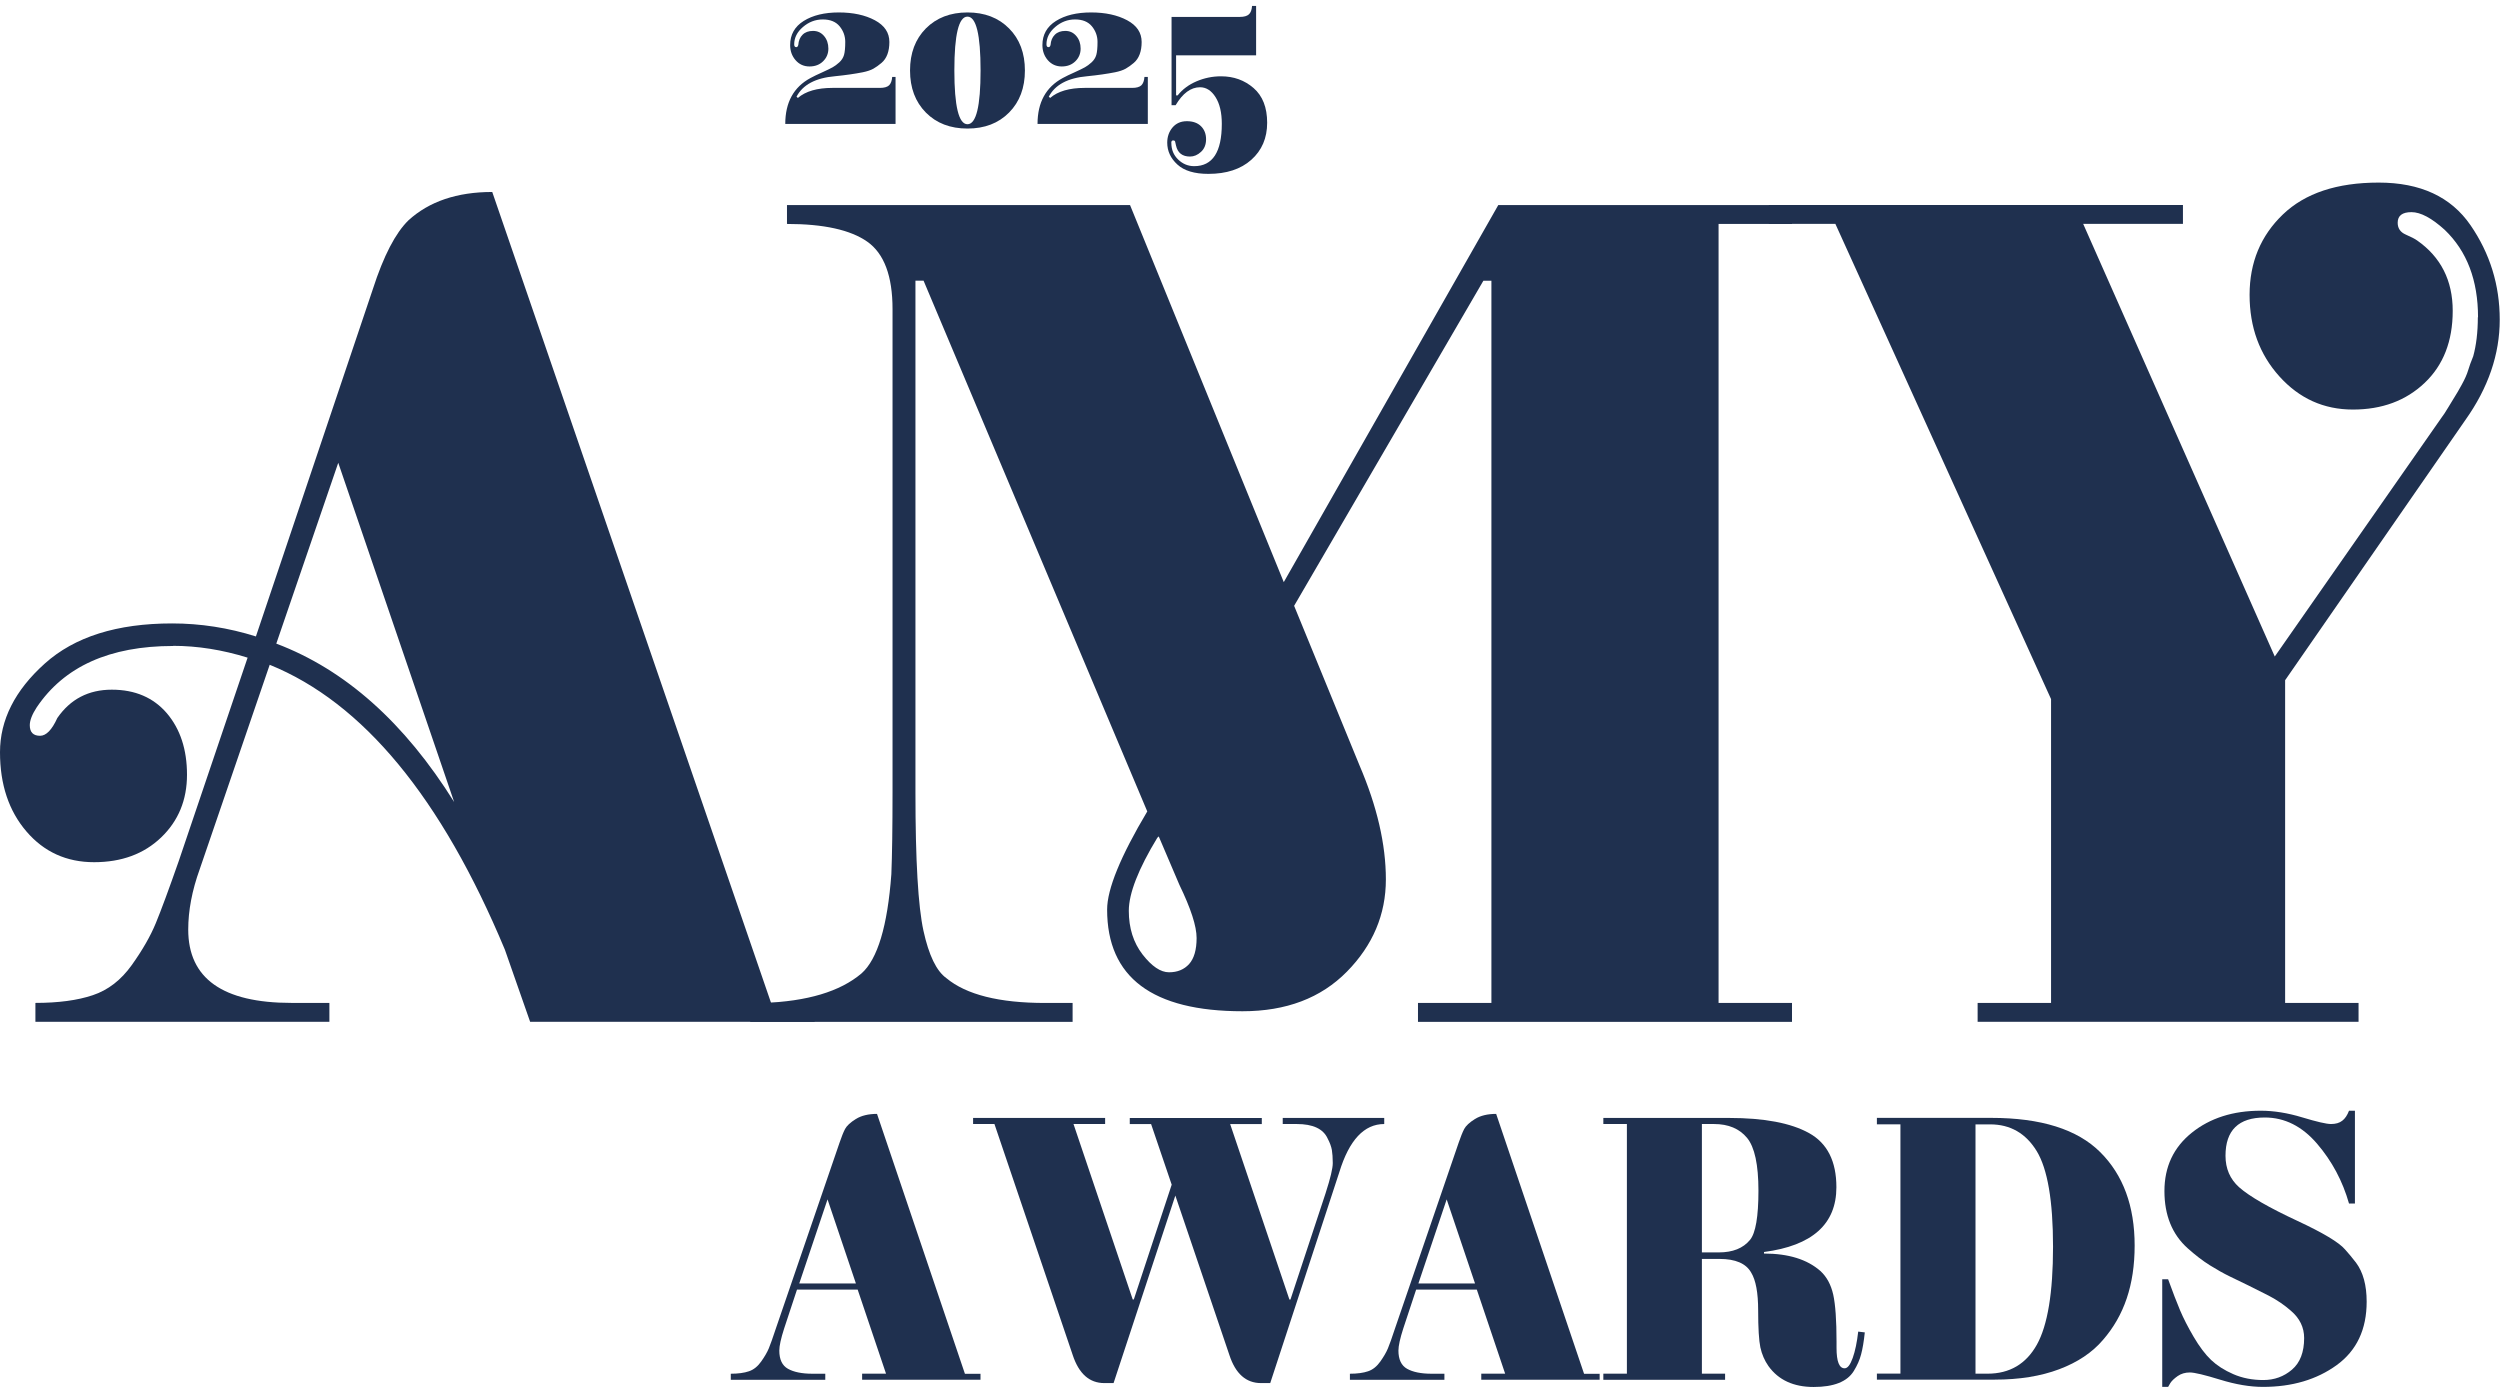
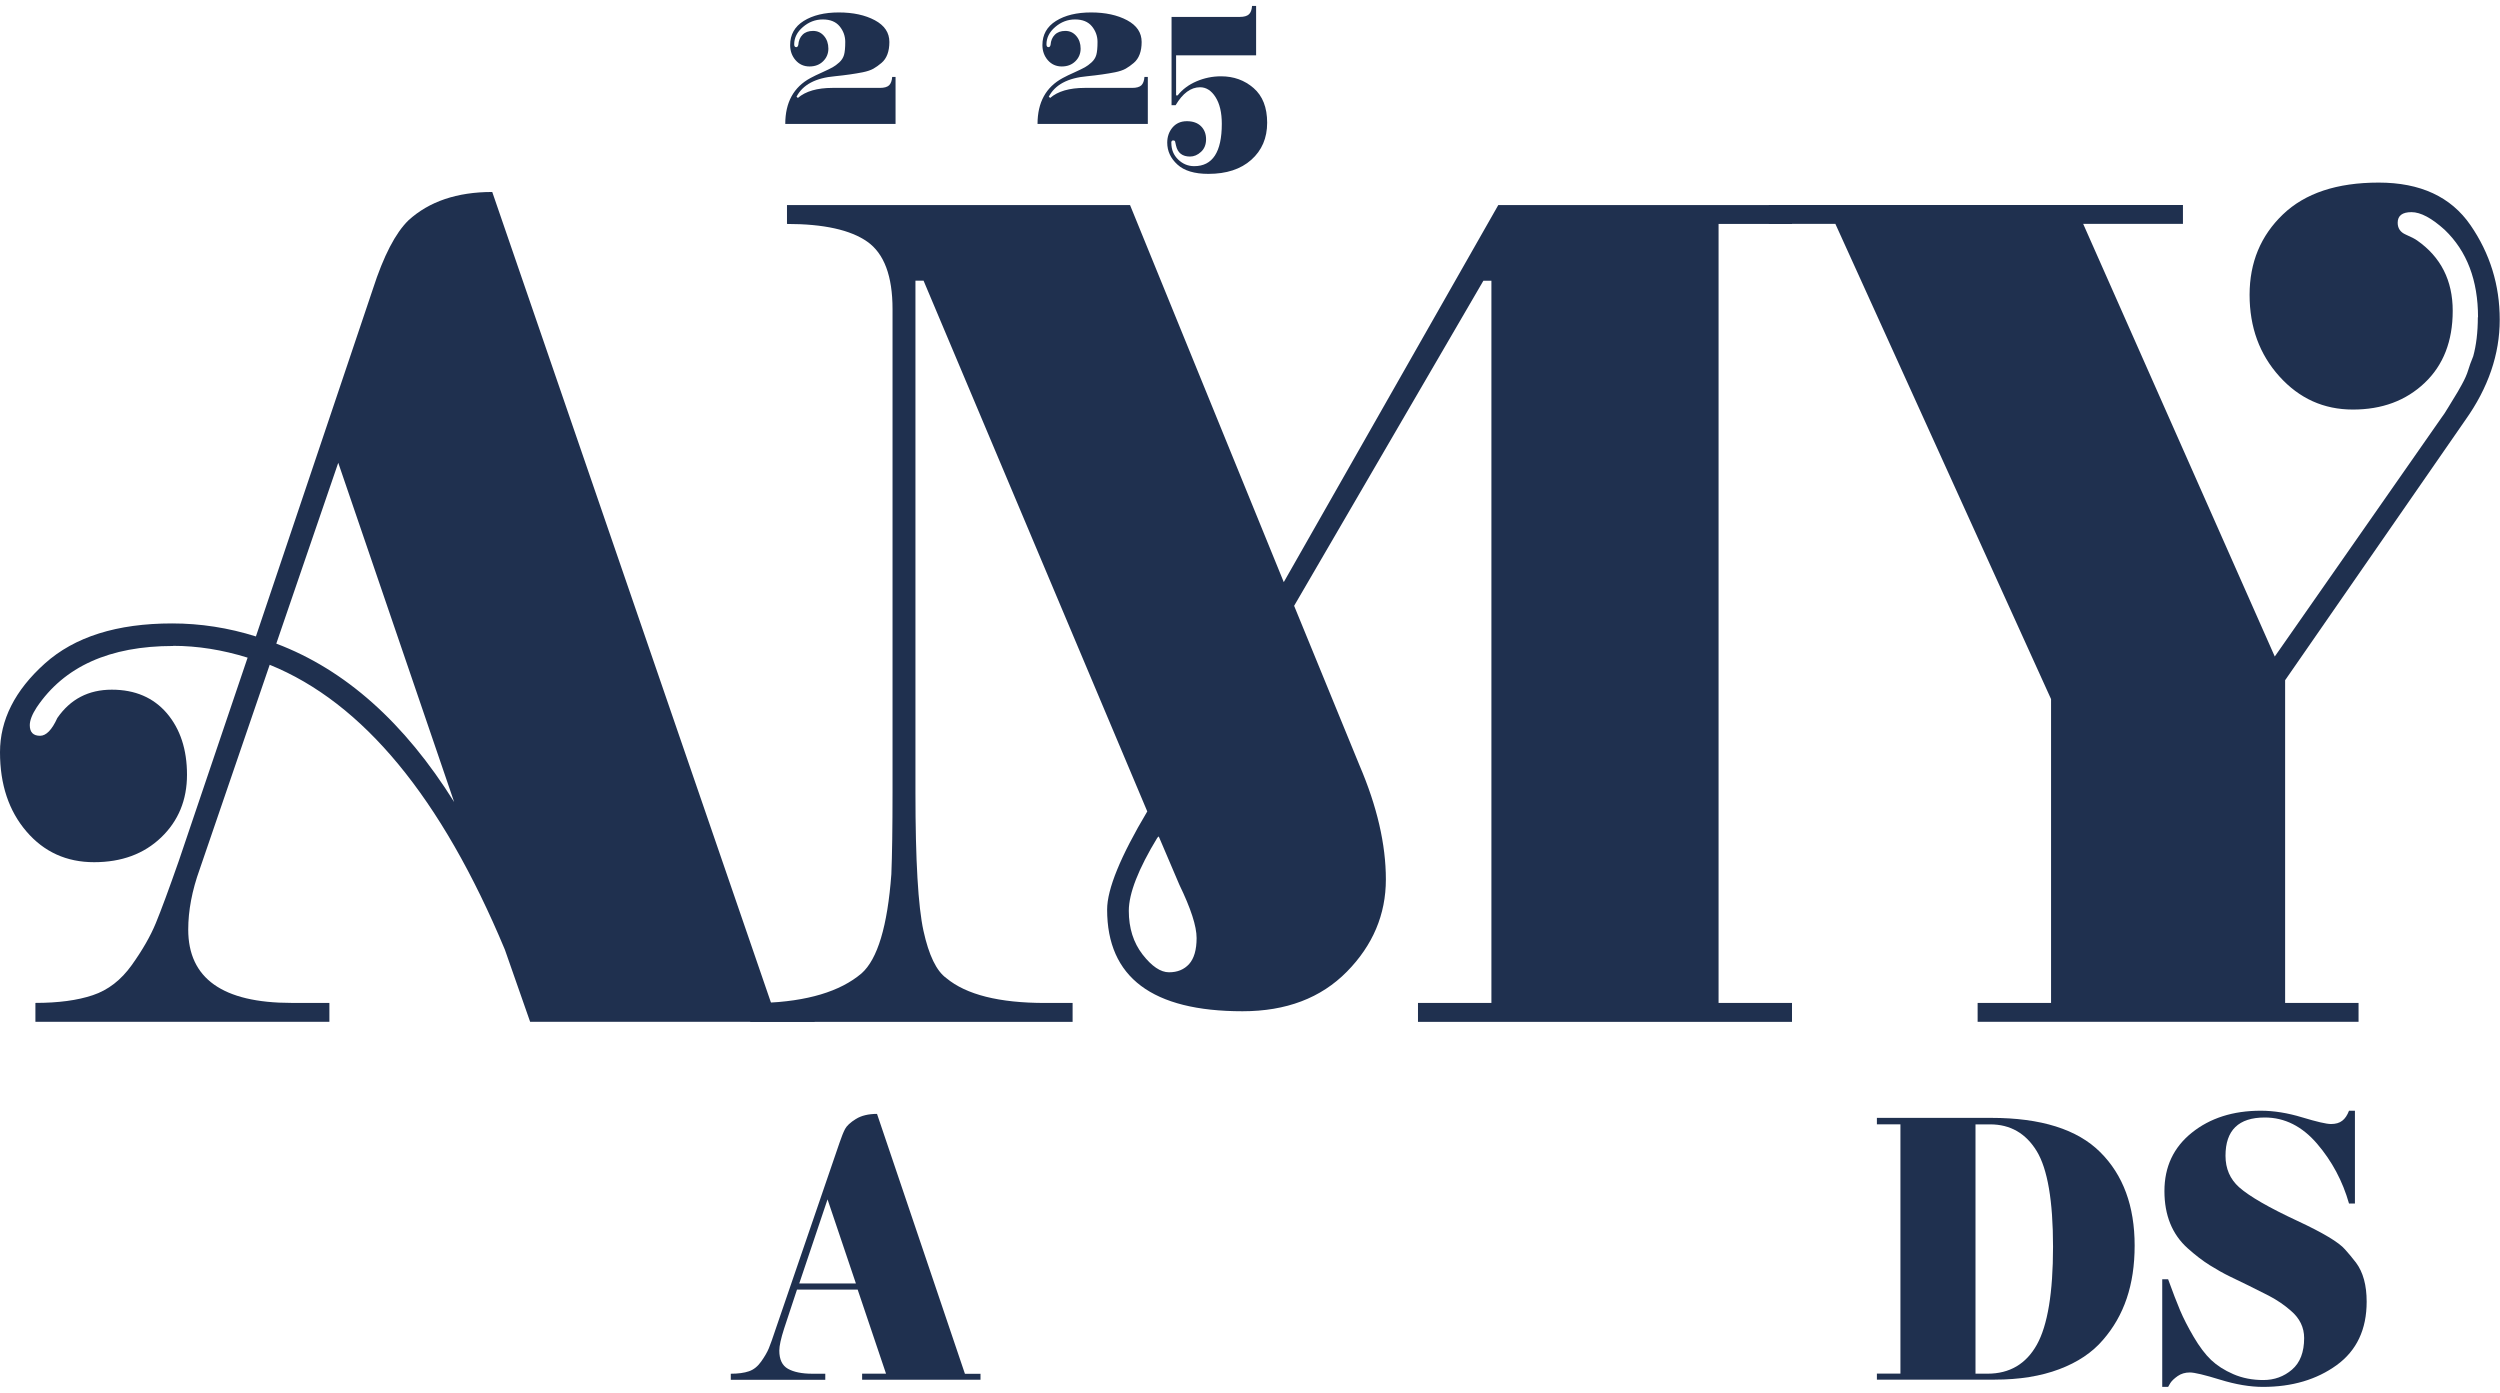
<svg xmlns="http://www.w3.org/2000/svg" width="140" height="78" viewBox="0 0 140 78" fill="none">
  <path d="M9.696 36.175C6.141 36.175 3.593 37.323 2.052 39.616C1.795 40.012 1.668 40.344 1.668 40.61C1.668 41.006 1.86 41.204 2.244 41.204C2.586 41.204 2.909 40.871 3.209 40.21C3.939 39.153 4.954 38.622 6.26 38.622C7.567 38.622 8.593 39.066 9.346 39.944C10.095 40.828 10.472 41.976 10.472 43.385C10.472 44.795 9.992 45.967 9.027 46.894C8.063 47.82 6.81 48.283 5.269 48.283C3.728 48.283 2.463 47.709 1.48 46.561C0.496 45.413 0 43.936 0 42.126C0 40.317 0.834 38.662 2.506 37.161C4.177 35.66 6.552 34.912 9.638 34.912C11.222 34.912 12.786 35.154 14.331 35.641L20.883 16.18C21.482 14.326 22.147 13.047 22.873 12.339C24.03 11.282 25.594 10.751 27.566 10.751L43.18 56.163H45.62V57.22H29.687L28.273 53.181C24.718 44.664 20.326 39.347 15.103 37.228L11.183 48.679C10.753 49.871 10.541 50.995 10.541 52.057C10.541 54.793 12.47 56.163 16.325 56.163H18.446V57.22H1.983V56.163C3.267 56.163 4.339 56.02 5.196 55.731C6.053 55.446 6.779 54.884 7.379 54.044C7.978 53.205 8.428 52.421 8.727 51.692C9.027 50.964 9.454 49.808 10.011 48.216L13.866 36.828C12.451 36.389 11.06 36.167 9.688 36.167L9.696 36.175ZM15.476 36.044C19.33 37.502 22.651 40.459 25.433 44.914L18.942 25.916L15.472 36.044H15.476Z" fill="#1F304F" />
  <path d="M51.265 15.72V44.383C51.265 48.18 51.415 50.762 51.715 52.128C52.015 53.498 52.441 54.377 52.998 54.777C54.113 55.703 55.954 56.166 58.525 56.166H60.066V57.224H42.011V56.166H42.718C45.201 56.079 47.046 55.529 48.245 54.511C49.144 53.716 49.701 51.863 49.916 48.952C49.959 47.895 49.982 46.347 49.982 44.32V17.308C49.982 15.455 49.509 14.196 48.568 13.534C47.626 12.873 46.127 12.541 44.071 12.541V11.483H63.282L71.891 32.599L83.904 11.483H100.352V12.541H96.24V56.166H100.352V57.224H79.407V56.166H83.519V15.72H83.07L72.471 33.926L76.133 42.863C77.117 45.159 77.609 47.289 77.609 49.249C77.609 51.209 76.879 52.936 75.426 54.413C73.97 55.893 72.021 56.63 69.581 56.63C64.528 56.63 61.999 54.733 61.999 50.936C61.999 49.788 62.748 47.959 64.247 45.44L51.719 15.716H51.269L51.265 15.72ZM64.82 46.897C63.747 48.663 63.213 50.033 63.213 51.003C63.213 51.973 63.471 52.789 63.986 53.454C64.501 54.115 64.993 54.448 65.465 54.448C65.938 54.448 66.311 54.294 66.591 53.985C66.868 53.676 67.01 53.189 67.01 52.528C67.01 51.867 66.687 50.873 66.046 49.55L64.889 46.838L64.823 46.905L64.82 46.897Z" fill="#1F304F" />
  <path d="M138.77 17.771C138.77 15.697 138.148 14.065 136.906 12.873C136.176 12.212 135.557 11.88 135.042 11.88C134.527 11.88 134.27 12.078 134.27 12.474C134.27 12.783 134.42 13.004 134.72 13.135C135.019 13.265 135.235 13.376 135.361 13.467C136.687 14.394 137.352 15.709 137.352 17.407C137.352 19.106 136.826 20.452 135.776 21.446C134.727 22.44 133.39 22.935 131.761 22.935C130.131 22.935 128.763 22.317 127.649 21.082C126.534 19.846 125.977 18.326 125.977 16.512C125.977 14.699 126.599 13.202 127.841 12.01C129.082 10.819 130.869 10.225 133.205 10.225C135.542 10.225 137.252 11.021 138.347 12.608C139.439 14.196 139.985 15.962 139.985 17.902C139.985 19.842 139.343 21.719 138.055 23.529L127.967 38.092V56.163H132.079V57.22H110.747V56.163H114.859V39.149L102.781 12.537H99.053V11.48H122.245V12.537H116.658L127.387 36.765L136.768 23.327C136.81 23.283 136.918 23.117 137.091 22.832C137.26 22.547 137.39 22.337 137.475 22.202C137.56 22.072 137.69 21.85 137.859 21.541C138.028 21.232 138.148 20.967 138.213 20.745C138.278 20.523 138.374 20.258 138.501 19.949C138.67 19.331 138.759 18.603 138.759 17.764L138.77 17.771Z" fill="#1F304F" />
  <path d="M54.908 76.925V77.266H48.279V76.925H49.617L48.029 72.217H44.632L43.91 74.403C43.733 74.953 43.641 75.365 43.641 75.634C43.641 76.129 43.802 76.47 44.125 76.652C44.448 76.834 44.905 76.929 45.493 76.929H46.216V77.27H40.924V76.929C41.335 76.929 41.677 76.882 41.942 76.791C42.211 76.7 42.438 76.513 42.63 76.24C42.822 75.967 42.965 75.722 43.053 75.508C43.141 75.294 43.276 74.922 43.453 74.383L47.015 63.989C47.126 63.665 47.226 63.411 47.322 63.225C47.419 63.043 47.622 62.853 47.93 62.663C48.237 62.473 48.633 62.378 49.113 62.378L54.036 76.933H54.901L54.908 76.925ZM46.342 67.165L44.759 71.873H47.93L46.342 67.165Z" fill="#1F304F" />
-   <path d="M74.243 66.786C74.504 65.978 74.635 65.428 74.635 65.131C74.635 64.834 74.615 64.588 74.585 64.398C74.55 64.208 74.473 63.99 74.346 63.753C74.1 63.214 73.524 62.945 72.617 62.945H71.833V62.605H77.517V62.945C76.391 62.945 75.553 63.844 75.003 65.638L71.133 77.453H70.619C69.781 77.453 69.189 76.93 68.847 75.885L65.819 66.952L62.36 77.453H61.845C61.007 77.453 60.419 76.93 60.073 75.885L55.689 62.945H54.493V62.605H61.887V62.945H60.116L63.432 72.769H63.494L65.615 66.342L64.462 62.949H63.267V62.608H70.661V62.949H68.889L72.206 72.772H72.267L74.243 66.79V66.786Z" fill="#1F304F" />
-   <path d="M89.58 76.925V77.266H82.951V76.925H84.288L82.701 72.217H79.304L78.581 74.403C78.404 74.953 78.312 75.365 78.312 75.634C78.312 76.129 78.474 76.47 78.796 76.652C79.119 76.834 79.577 76.929 80.165 76.929H80.887V77.27H75.595V76.929C76.007 76.929 76.349 76.882 76.614 76.791C76.883 76.7 77.109 76.513 77.302 76.24C77.494 75.967 77.636 75.722 77.724 75.508C77.813 75.294 77.947 74.922 78.124 74.383L81.686 63.989C81.798 63.665 81.898 63.411 81.994 63.225C82.09 63.043 82.294 62.853 82.601 62.663C82.909 62.473 83.304 62.378 83.785 62.378L88.708 76.933H89.572L89.58 76.925ZM81.014 67.165L79.431 71.873H82.601L81.014 67.165Z" fill="#1F304F" />
-   <path d="M98.788 70.199C100.148 70.199 101.197 70.523 101.939 71.173C102.296 71.498 102.535 71.941 102.661 72.499C102.784 73.058 102.846 73.937 102.846 75.14V75.481C102.846 76.245 102.996 76.625 103.299 76.625C103.465 76.625 103.614 76.431 103.753 76.043C103.891 75.655 103.991 75.164 104.06 74.57L104.429 74.614C104.375 75.124 104.306 75.532 104.222 75.845C104.141 76.158 104.003 76.467 103.81 76.78C103.442 77.374 102.692 77.671 101.566 77.671C100.44 77.671 99.595 77.282 99.034 76.502C98.815 76.19 98.665 75.841 98.58 75.453C98.499 75.065 98.457 74.376 98.457 73.386C98.457 72.396 98.326 71.688 98.065 71.264C97.777 70.753 97.185 70.5 96.294 70.5H95.306V76.926H96.605V77.267H89.787V76.926H91.106V62.945H89.787V62.605H96.828C98.791 62.605 100.283 62.886 101.305 63.452C102.327 64.018 102.838 65.028 102.838 66.485C102.838 68.552 101.485 69.759 98.784 70.112V70.195L98.788 70.199ZM95.306 62.945V70.135H96.251C97.035 70.135 97.616 69.902 98 69.435C98.315 69.055 98.473 68.132 98.473 66.679C98.473 65.226 98.261 64.236 97.835 63.721C97.408 63.206 96.793 62.945 95.982 62.945H95.302H95.306Z" fill="#1F304F" />
  <path d="M111.715 77.263H105.106V76.922H106.424V62.961H105.106V62.601H111.508C114.294 62.601 116.331 63.242 117.614 64.521C118.898 65.8 119.54 67.542 119.54 69.751C119.54 71.961 118.948 73.675 117.768 75.034C117.165 75.742 116.346 76.289 115.316 76.677C114.286 77.065 113.087 77.259 111.712 77.259L111.715 77.263ZM110.624 76.926H111.304C112.538 76.926 113.46 76.384 114.064 75.303C114.667 74.222 114.97 72.392 114.97 69.819C114.97 67.245 114.663 65.459 114.056 64.462C113.445 63.464 112.576 62.965 111.45 62.965H110.628V76.926H110.624Z" fill="#1F304F" />
  <path d="M132.533 72.895C132.533 74.451 131.972 75.635 130.854 76.447C129.735 77.258 128.359 77.666 126.726 77.666C126 77.666 125.201 77.531 124.328 77.262C123.456 76.993 122.891 76.858 122.63 76.858C122.368 76.858 122.142 76.926 121.949 77.06C121.757 77.195 121.619 77.326 121.538 77.452L121.415 77.666H121.085V71.64H121.415C121.677 72.36 121.899 72.942 122.084 73.378C122.268 73.814 122.522 74.312 122.845 74.863C123.168 75.413 123.494 75.845 123.821 76.157C124.151 76.47 124.566 76.736 125.066 76.953C125.566 77.171 126.127 77.282 126.745 77.282C127.364 77.282 127.898 77.088 128.352 76.7C128.805 76.312 129.032 75.722 129.032 74.93C129.032 74.336 128.786 73.825 128.29 73.402C127.921 73.077 127.506 72.796 127.057 72.562C126.603 72.329 126.223 72.139 125.915 71.988C125.608 71.838 125.262 71.675 124.885 71.489C124.509 71.307 124.125 71.089 123.733 70.844C123.341 70.598 122.933 70.282 122.507 69.901C121.642 69.125 121.208 68.056 121.208 66.698C121.208 65.34 121.719 64.251 122.741 63.432C123.763 62.612 125.051 62.2 126.603 62.2C127.33 62.2 128.102 62.323 128.921 62.572C129.735 62.818 130.277 62.945 130.538 62.945C130.8 62.945 131.007 62.885 131.165 62.762C131.322 62.644 131.449 62.454 131.545 62.2H131.876V67.399H131.545C131.188 66.14 130.592 65.023 129.754 64.045C128.917 63.071 127.941 62.58 126.83 62.58C125.362 62.58 124.628 63.293 124.628 64.722C124.628 65.443 124.882 66.029 125.389 66.484C125.965 66.995 127.057 67.625 128.663 68.373C130.089 69.038 130.977 69.569 131.319 69.965C131.511 70.179 131.718 70.424 131.937 70.709C132.337 71.248 132.533 71.976 132.533 72.895Z" fill="#1F304F" />
  <path d="M46.608 4.922H49.279C49.513 4.922 49.682 4.875 49.786 4.78C49.886 4.684 49.947 4.526 49.963 4.308H50.151V6.941H43.975C43.975 5.734 44.444 4.879 45.382 4.372C45.559 4.277 45.781 4.166 46.054 4.047C46.323 3.924 46.515 3.833 46.631 3.766C46.746 3.703 46.869 3.611 47 3.493C47.13 3.374 47.219 3.235 47.265 3.077C47.311 2.915 47.334 2.673 47.334 2.348C47.334 2.024 47.23 1.731 47.019 1.473C46.807 1.216 46.492 1.089 46.077 1.089C45.662 1.089 45.289 1.232 44.963 1.513C44.636 1.794 44.475 2.119 44.475 2.483C44.475 2.586 44.513 2.641 44.59 2.641C44.648 2.641 44.686 2.598 44.705 2.511C44.721 2.277 44.801 2.087 44.944 1.945C45.086 1.802 45.282 1.731 45.532 1.731C45.781 1.731 45.985 1.826 46.147 2.016C46.308 2.206 46.389 2.443 46.389 2.721C46.389 2.998 46.292 3.235 46.096 3.429C45.901 3.623 45.647 3.722 45.332 3.722C45.017 3.722 44.755 3.604 44.552 3.37C44.348 3.136 44.248 2.851 44.248 2.523C44.248 1.941 44.502 1.489 45.009 1.172C45.516 0.856 46.17 0.697 46.973 0.697C47.776 0.697 48.449 0.844 48.99 1.133C49.536 1.426 49.805 1.83 49.805 2.352C49.805 2.875 49.659 3.275 49.363 3.524C49.209 3.655 49.059 3.762 48.913 3.845C48.767 3.928 48.564 3.996 48.314 4.047C47.876 4.134 47.357 4.209 46.758 4.269C45.67 4.364 44.951 4.748 44.605 5.417L44.682 5.484C45.113 5.112 45.758 4.922 46.619 4.922H46.608Z" fill="#1F304F" />
-   <path d="M51.849 1.592C52.441 0.998 53.218 0.697 54.178 0.697C55.139 0.697 55.915 0.994 56.507 1.592C57.099 2.186 57.395 2.974 57.395 3.948C57.395 4.922 57.099 5.706 56.507 6.304C55.915 6.902 55.139 7.199 54.178 7.199C53.218 7.199 52.441 6.902 51.849 6.304C51.258 5.706 50.962 4.922 50.962 3.948C50.962 2.974 51.258 2.19 51.849 1.592ZM53.444 3.944C53.444 5.952 53.69 6.957 54.178 6.957C54.666 6.957 54.912 5.952 54.912 3.944C54.912 1.937 54.666 0.931 54.178 0.931C53.69 0.931 53.444 1.937 53.444 3.944Z" fill="#1F304F" />
  <path d="M60.734 4.922H63.405C63.64 4.922 63.809 4.875 63.913 4.78C64.013 4.684 64.074 4.526 64.089 4.308H64.278V6.941H58.102C58.102 5.734 58.571 4.879 59.509 4.372C59.685 4.277 59.908 4.166 60.181 4.047C60.45 3.924 60.642 3.833 60.758 3.766C60.873 3.703 60.996 3.611 61.127 3.493C61.257 3.374 61.346 3.235 61.392 3.077C61.438 2.915 61.461 2.673 61.461 2.348C61.461 2.024 61.357 1.731 61.146 1.473C60.934 1.216 60.619 1.089 60.204 1.089C59.789 1.089 59.416 1.232 59.09 1.513C58.763 1.794 58.602 2.119 58.602 2.483C58.602 2.586 58.64 2.641 58.717 2.641C58.775 2.641 58.813 2.598 58.832 2.511C58.848 2.277 58.928 2.087 59.071 1.945C59.213 1.802 59.409 1.731 59.658 1.731C59.908 1.731 60.112 1.826 60.273 2.016C60.435 2.206 60.515 2.443 60.515 2.721C60.515 2.998 60.419 3.235 60.223 3.429C60.027 3.623 59.774 3.722 59.459 3.722C59.144 3.722 58.882 3.604 58.678 3.37C58.475 3.136 58.375 2.851 58.375 2.523C58.375 1.941 58.629 1.489 59.136 1.172C59.643 0.856 60.296 0.697 61.1 0.697C61.903 0.697 62.575 0.844 63.117 1.133C63.663 1.426 63.932 1.83 63.932 2.352C63.932 2.875 63.786 3.275 63.49 3.524C63.336 3.655 63.186 3.762 63.04 3.845C62.894 3.928 62.691 3.996 62.441 4.047C62.003 4.134 61.484 4.209 60.884 4.269C59.797 4.364 59.078 4.748 58.732 5.417L58.809 5.484C59.24 5.112 59.885 4.922 60.746 4.922H60.734Z" fill="#1F304F" />
  <path d="M65.596 8.014C65.596 8.379 65.723 8.688 65.976 8.933C66.23 9.179 66.53 9.305 66.876 9.305C67.906 9.305 68.421 8.513 68.421 6.934C68.421 6.308 68.305 5.809 68.071 5.441C67.84 5.073 67.548 4.886 67.202 4.886C66.687 4.886 66.23 5.223 65.834 5.892H65.607V0.947H69.431C69.666 0.947 69.835 0.899 69.938 0.804C70.042 0.709 70.1 0.551 70.115 0.333H70.342V3.097H65.861V5.342H65.949C66.218 5.001 66.572 4.74 67.006 4.554C67.441 4.368 67.898 4.273 68.378 4.273C69.085 4.273 69.692 4.49 70.2 4.93C70.707 5.37 70.961 6.019 70.961 6.874C70.961 7.729 70.665 8.422 70.073 8.949C69.481 9.476 68.682 9.737 67.667 9.737C66.891 9.737 66.314 9.563 65.934 9.214C65.554 8.866 65.365 8.458 65.365 7.987C65.365 7.658 65.465 7.373 65.661 7.139C65.861 6.906 66.126 6.787 66.464 6.787C66.803 6.787 67.068 6.882 67.256 7.068C67.444 7.254 67.54 7.5 67.54 7.797C67.54 8.094 67.444 8.335 67.256 8.505C67.068 8.68 66.86 8.767 66.641 8.767C66.211 8.767 65.949 8.561 65.857 8.153C65.83 8.05 65.815 7.975 65.807 7.931C65.8 7.888 65.761 7.864 65.692 7.864C65.623 7.864 65.592 7.912 65.592 8.007L65.596 8.014Z" fill="#1F304F" />
</svg>